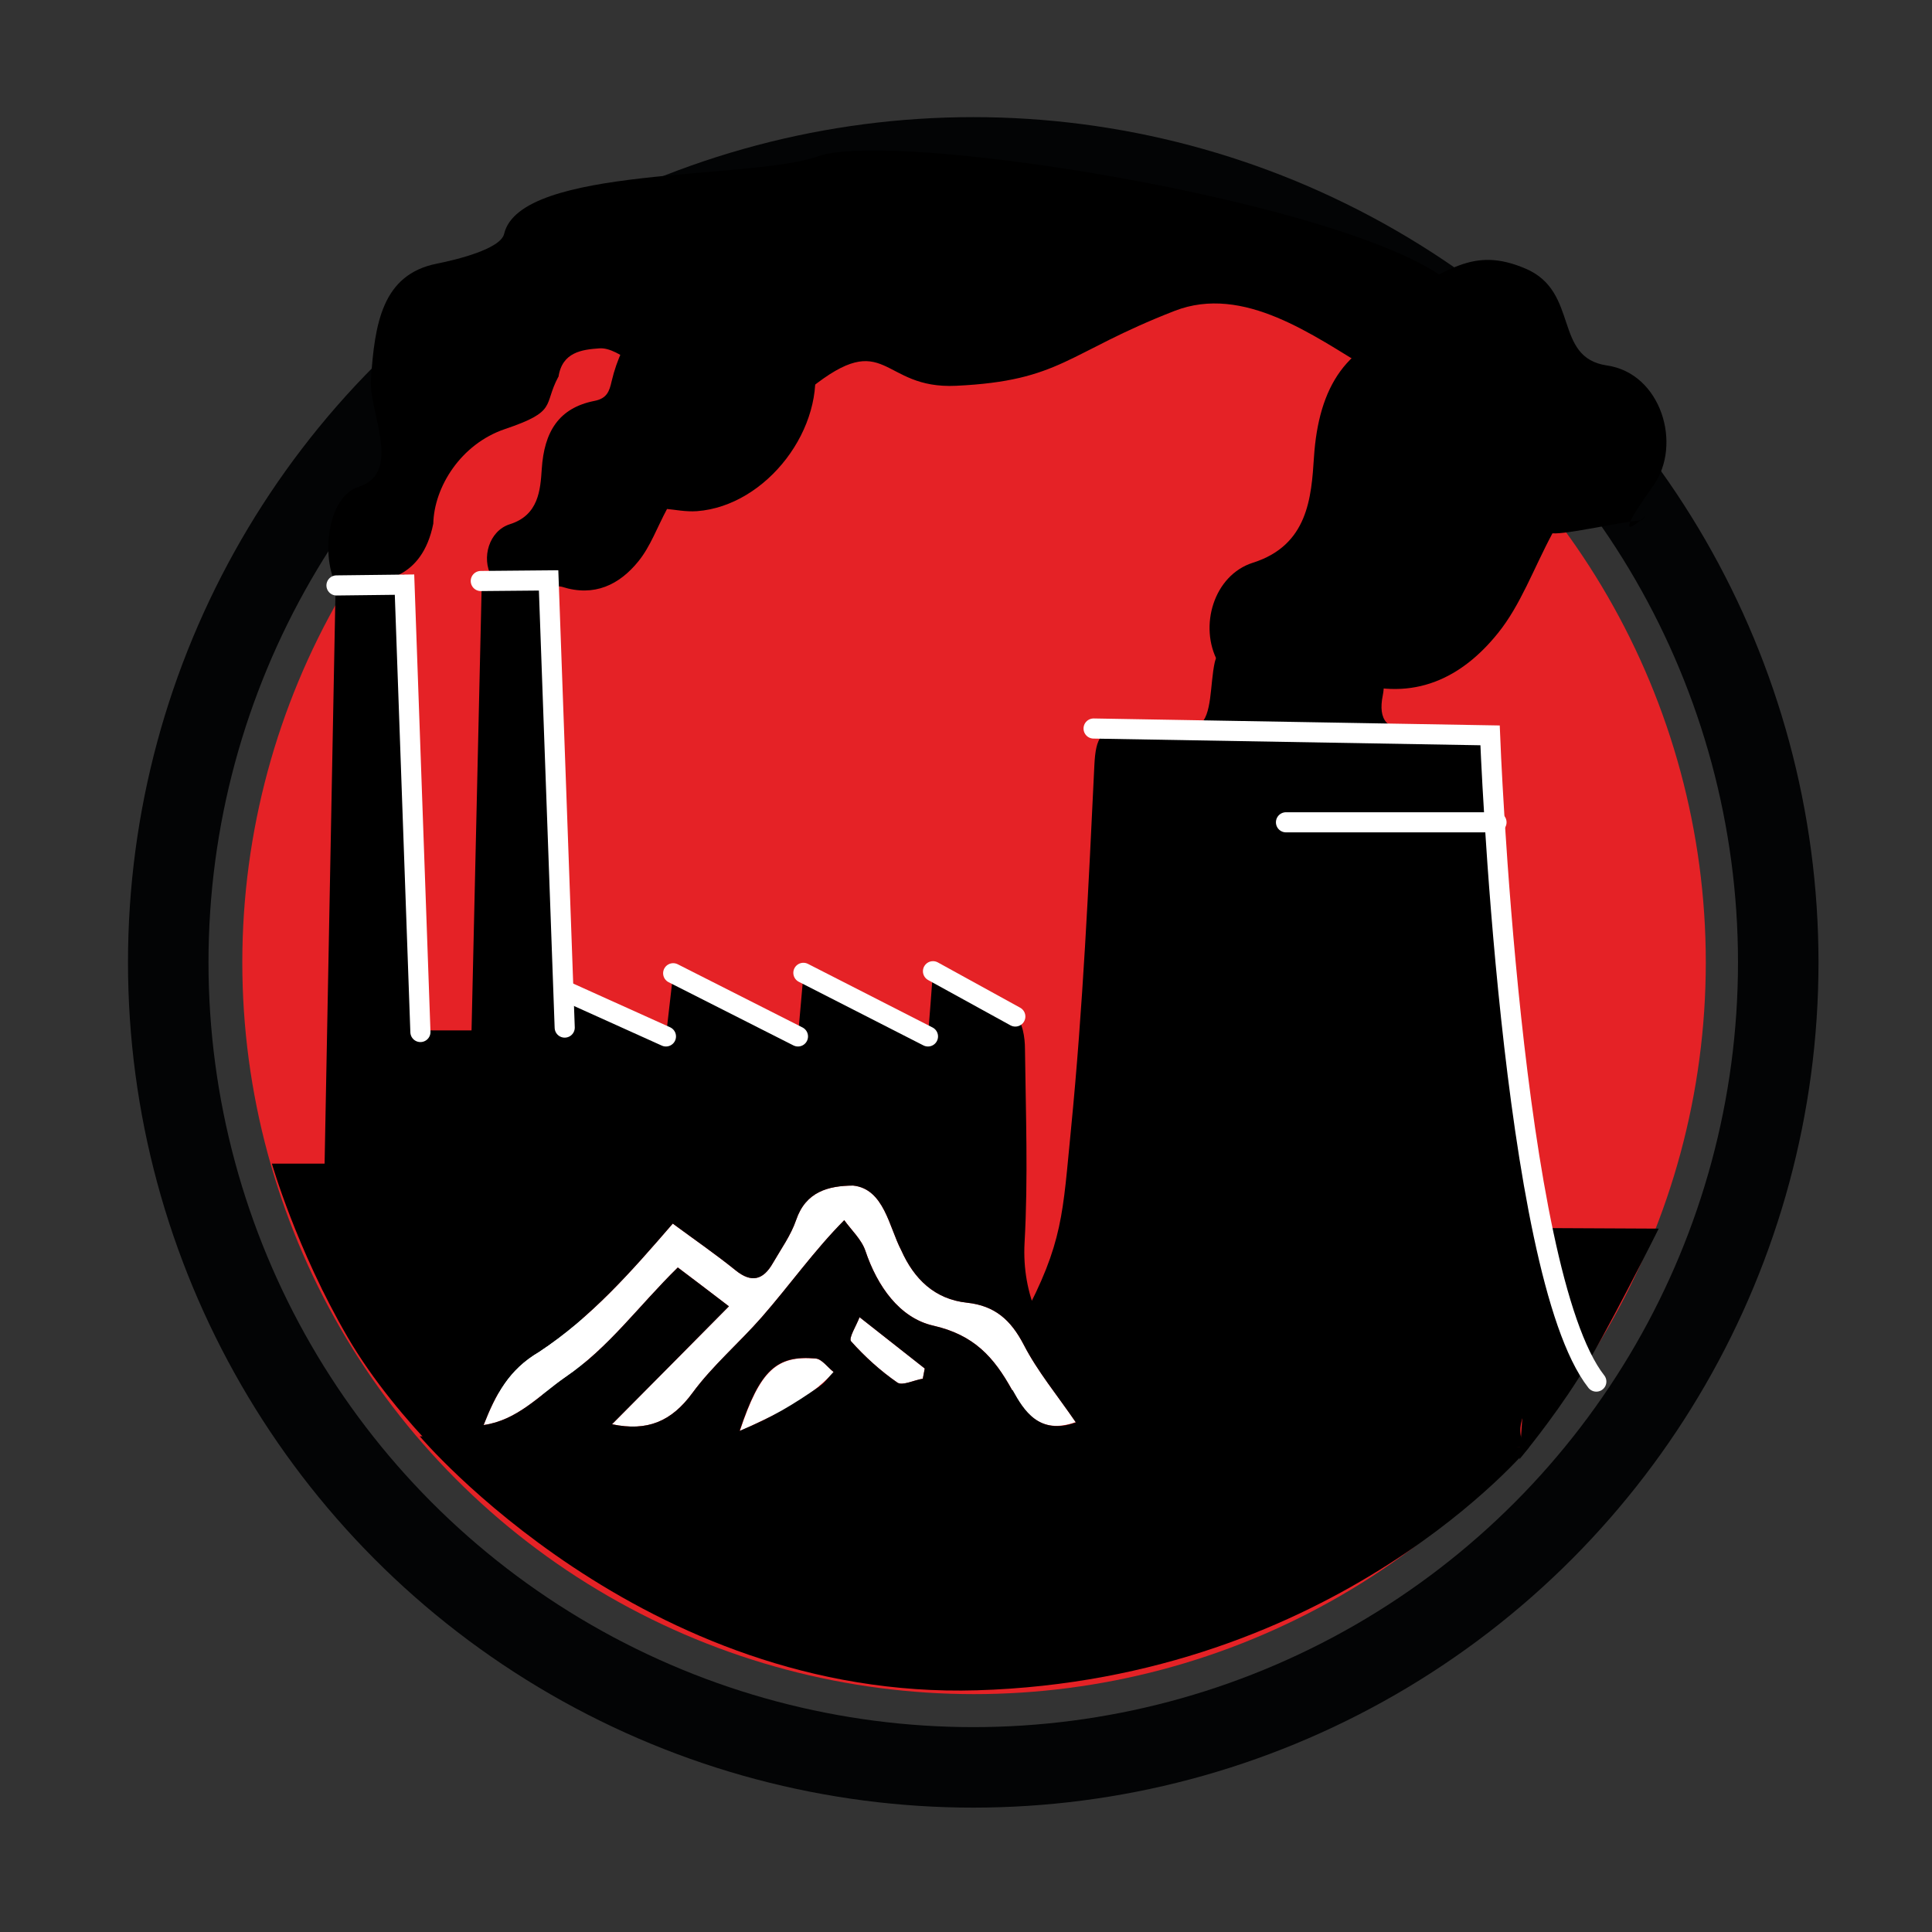
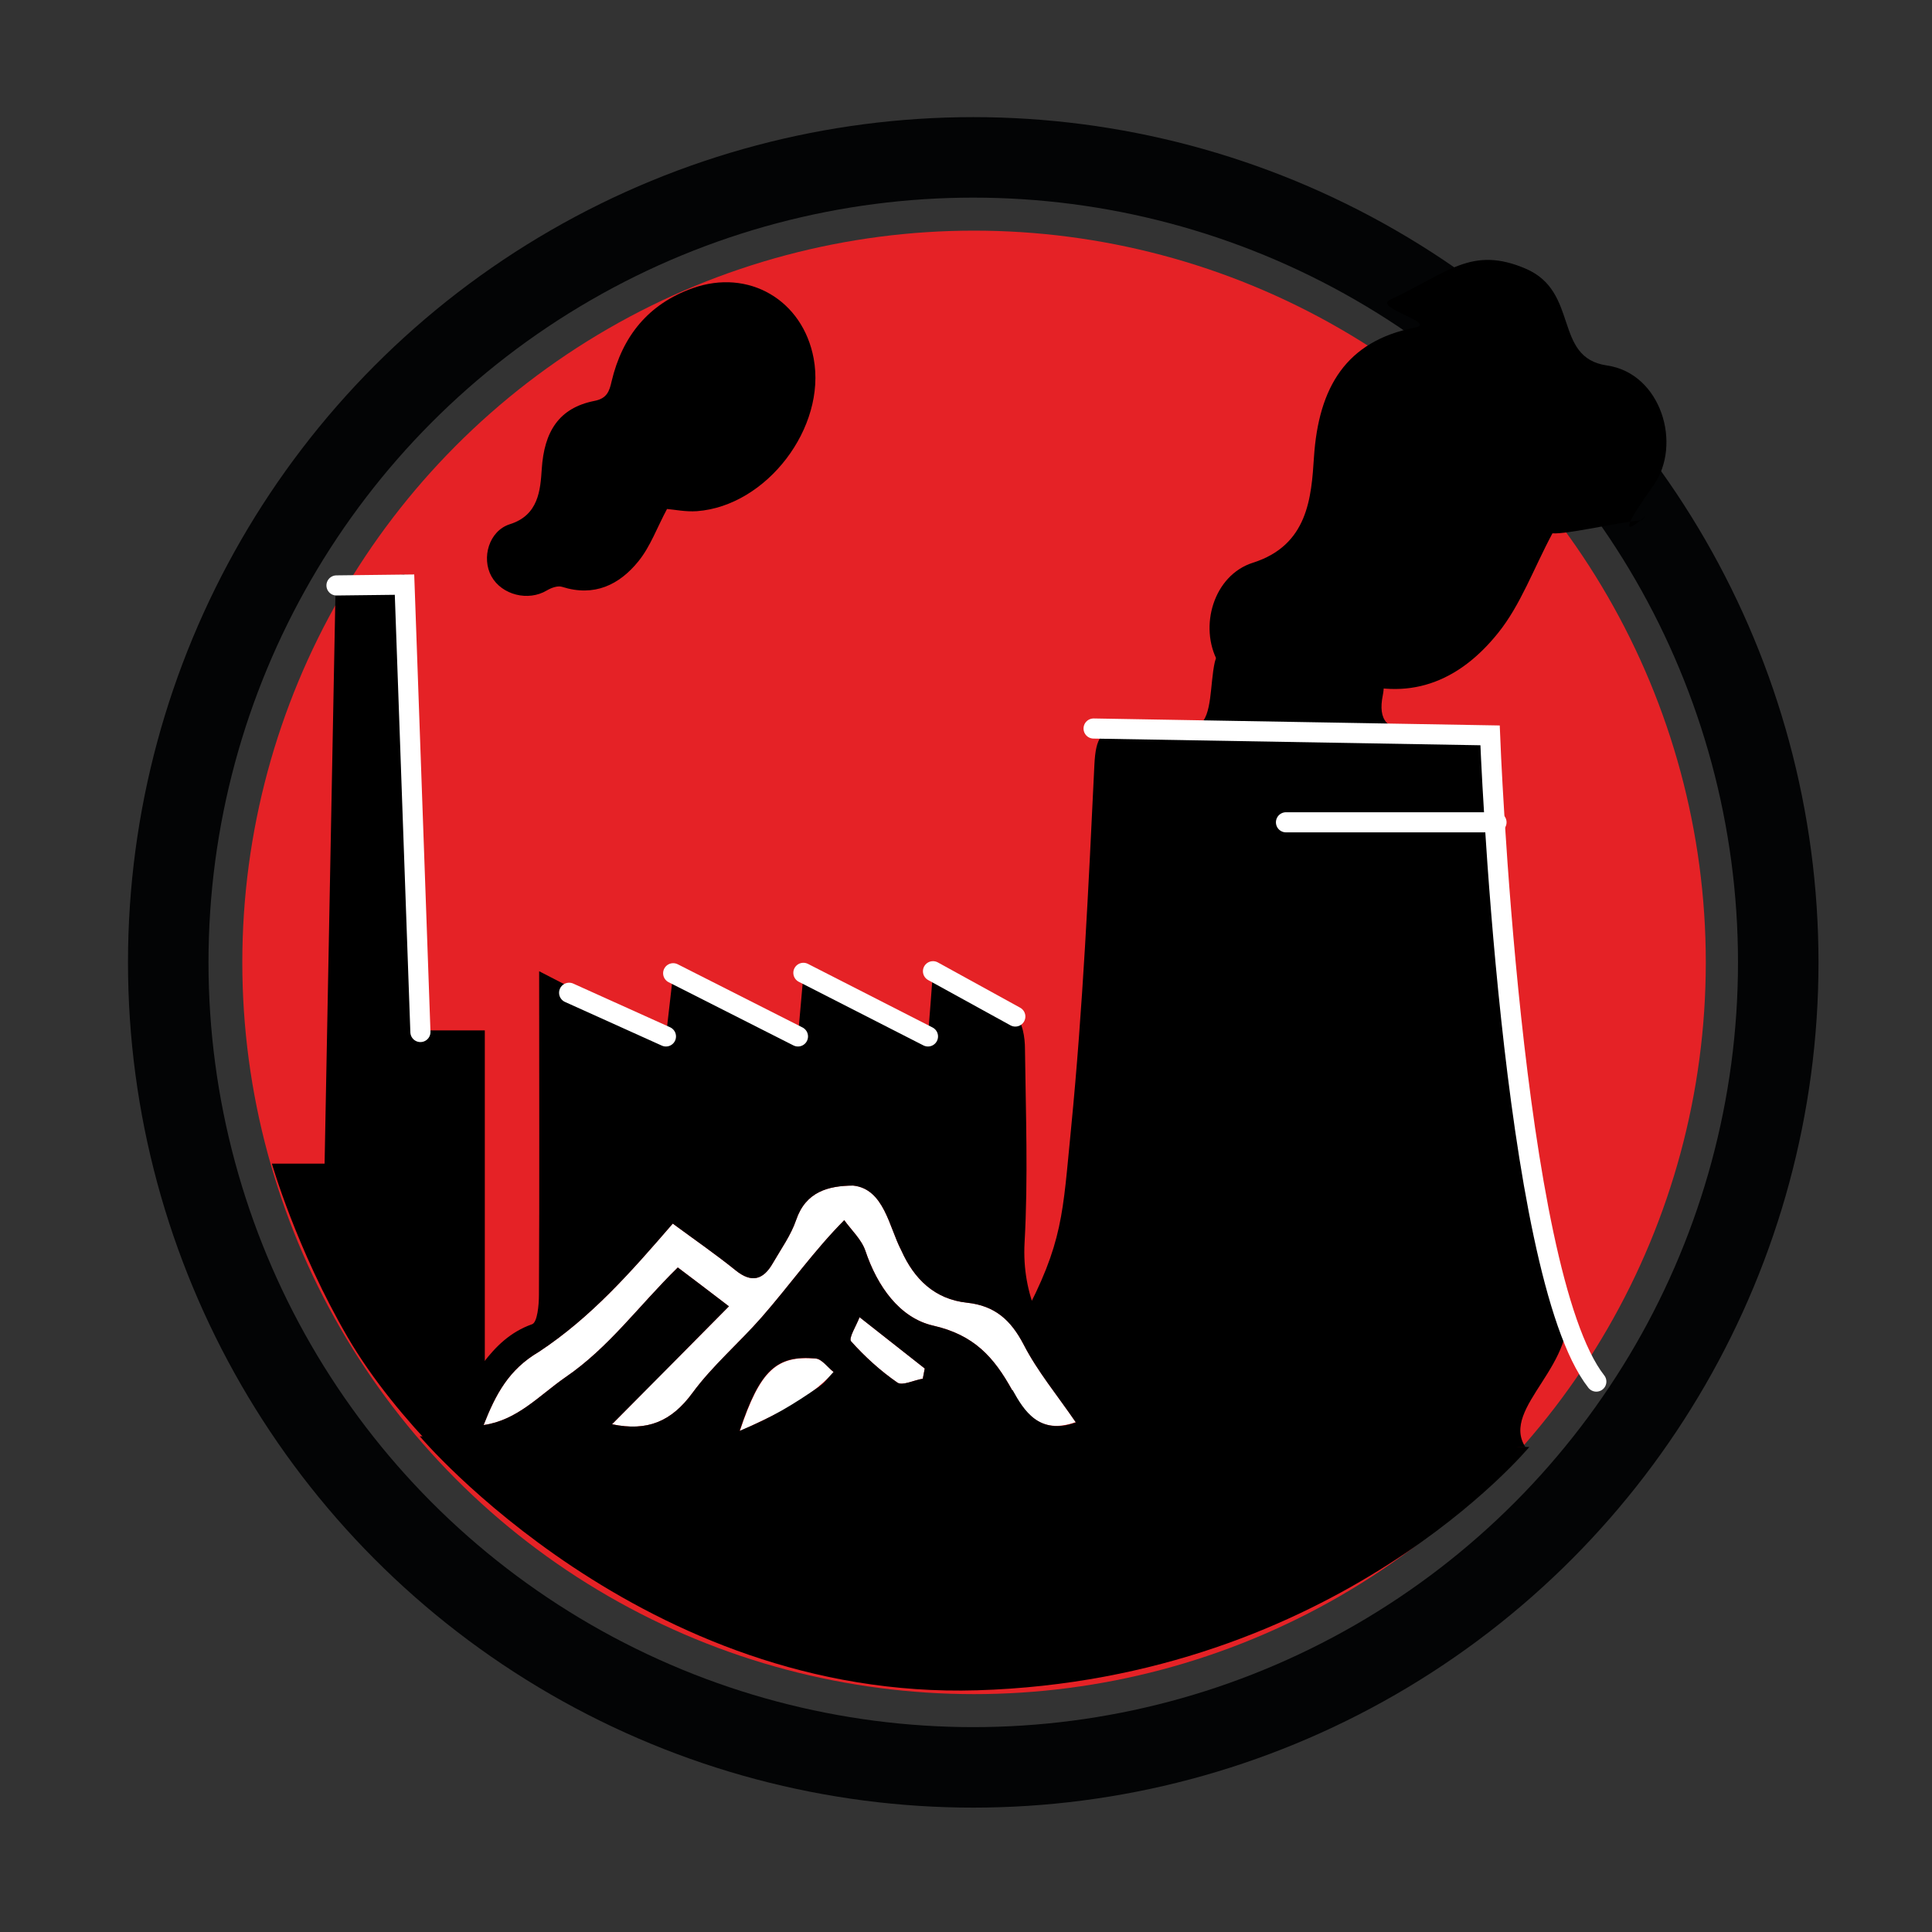
<svg xmlns="http://www.w3.org/2000/svg" viewBox="0 0 96 96">
  <rect x="0" y="0" width="96" height="96" fill="#333333" stroke="none" />
  <defs>
    <style>      .cls-1, .cls-2, .cls-3 {        fill: none;      }      .cls-1, .cls-4, .cls-5, .cls-6 {        stroke-width: 0px;      }      .cls-2 {        stroke: #fff;        stroke-linecap: round;      }      .cls-2, .cls-3 {        stroke-miterlimit: 10;      }      .cls-3 {        stroke: #030405;        stroke-width: 4px;      }      .cls-5 {        fill: #fff;      }      .cls-6 {        fill: #e52226;      }    </style>
  </defs>
  <g id="reds">
    <circle class="cls-6" cx="48.4" cy="47.82" r="36.36" />
  </g>
  <g id="Layer_1" data-name="Layer 1">
    <circle class="cls-3" cx="48.36" cy="47.82" r="40" />
    <path class="cls-4" d="m75.99,71.9l-55.13-.53s11.08,13.12,27.69,12.62c17.87-.54,27.44-12.09,27.44-12.09Z" />
-     <polygon class="cls-4" points="23.94 28.89 23.02 69.19 29.11 69.37 27.36 28.55 23.94 28.89" />
    <polygon class="cls-4" points="16.68 28.89 16.01 64.07 22.16 72.62 20.1 28.55 16.68 28.89" />
    <path class="cls-4" d="m77.14,26.5c-.95,1.78-1.58,3.56-2.7,4.95-1.81,2.26-4.2,3.41-7.23,2.44-.41-.13-1.03.1-1.45.34-1.75,1.05-4.26.43-5.24-1.34-.96-1.75-.22-4.31,1.74-4.93,2.74-.87,2.9-3.25,3.03-5.24.23-3.5,1.61-5.77,5-6.44,1.19-.23-2.09-.98-1.21-1.39,2.88-1.35,4.04-2.69,6.73-1.54s1.35,4.42,4.04,4.81,3.75,3.92,2.31,5.96c-2.88,4.04.43.69-.58,1.73-1.06.08-3.72.71-4.44.65Z" />
    <path class="cls-4" d="m33.15,25.28c-.5.93-.83,1.87-1.42,2.6-.95,1.18-2.2,1.79-3.8,1.28-.22-.07-.54.05-.76.18-.92.55-2.23.23-2.75-.7-.51-.92-.12-2.26.91-2.59,1.44-.45,1.52-1.71,1.59-2.75.12-1.84.84-3.03,2.62-3.38.62-.12.74-.48.85-.97.53-2.24,1.83-3.85,4.03-4.63,2.78-.99,5.47.59,6.01,3.49.64,3.43-2.33,7.33-5.8,7.59-.56.04-1.12-.08-1.5-.11Z" />
-     <path class="cls-4" d="m27.74,18.73c-.76,1.42-.01,1.7-2.65,2.59-2.19.74-3.52,2.88-3.56,4.7-.57,2.85-2.66,2.76-2.99,2.96-1.4.84-1.03,1.53-1.82.11-.77-1.4-.47-4.4,1.1-4.9,2.19-.69.51-3.73.61-5.32.19-2.8.56-5.23,3.28-5.77.95-.19,3.16-.72,3.34-1.48.81-3.42,12.23-2.66,15.58-3.85,4.24-1.51,31.48,3.09,32.3,7.5-.58,10.58-7.69-2.5-14.57.18-5.37,2.09-5.62,3.47-10.85,3.72-3.78.18-3.42-2.94-7.26.14-4.95,3.96-8.47-2.15-10.47-2-.85.06-1.85.18-2.03,1.42Z" />
    <path class="cls-1" d="m64.03,59.55c-.53,0-1.07,0-1.86,0,0,3.68-.04,7.05.04,10.42.01.45.61.89.93,1.33.3-.47.83-.93.85-1.41.09-2.34.09-4.68.02-7.03-.03-1.09.26-1.55,1.45-1.54,3.54.03,7.07.04,10.61.03,0,0-8.08-1.81-12.05-1.81Z" />
    <g>
-       <path class="cls-5" d="m53.43,70.67c-1.82.65-2.58-.59-3.14-1.6-.91-1.65-1.9-2.74-3.92-3.2-1.67-.38-2.78-1.96-3.37-3.72-.19-.56-.69-1.02-1.05-1.52-1.49,1.5-2.71,3.23-4.1,4.82-1.12,1.28-2.44,2.4-3.44,3.76-1.04,1.42-2.24,1.93-4,1.56,1.93-1.94,3.8-3.83,5.81-5.86-1.02-.78-1.73-1.32-2.54-1.93-1.94,1.9-3.42,3.98-5.59,5.46-1.31.91-2.38,2.13-4.06,2.37.6-1.53,1.25-2.76,2.75-3.64,2.6-1.72,4.55-3.94,6.65-6.37,1.07.79,2.13,1.52,3.12,2.32.8.65,1.38.47,1.85-.35.41-.71.9-1.39,1.16-2.15.48-1.41,1.6-1.7,2.83-1.71,1.54.16,1.79,2.07,2.39,3.21.64,1.44,1.67,2.44,3.27,2.61,1.39.15,2.18.86,2.82,2.09.68,1.32,1.66,2.5,2.59,3.86Z" />
+       <path class="cls-5" d="m53.43,70.67c-1.82.65-2.58-.59-3.14-1.6-.91-1.65-1.9-2.74-3.92-3.2-1.67-.38-2.78-1.96-3.37-3.72-.19-.56-.69-1.02-1.05-1.52-1.49,1.5-2.71,3.23-4.1,4.82-1.12,1.28-2.44,2.4-3.44,3.76-1.04,1.42-2.24,1.93-4,1.56,1.93-1.94,3.8-3.83,5.81-5.86-1.02-.78-1.73-1.32-2.54-1.93-1.94,1.9-3.42,3.98-5.59,5.46-1.31.91-2.38,2.13-4.06,2.37.6-1.53,1.25-2.76,2.75-3.64,2.6-1.72,4.55-3.94,6.65-6.37,1.07.79,2.13,1.52,3.12,2.32.8.65,1.38.47,1.85-.35.41-.71.9-1.39,1.16-2.15.48-1.41,1.6-1.7,2.83-1.71,1.54.16,1.79,2.07,2.39,3.21.64,1.44,1.67,2.44,3.27,2.61,1.39.15,2.18.86,2.82,2.09.68,1.32,1.66,2.5,2.59,3.86" />
      <path class="cls-5" d="m36.76,71.11c1.01-3.03,1.84-3.77,3.78-3.6.31.03.59.44.89.67-1.35,1.44-2.79,2.06-4.67,2.93Z" />
      <path class="cls-5" d="m45.84,68.51c-.43.07-1,.36-1.25.19-.84-.58-1.62-1.29-2.3-2.05-.14-.15.27-.79.42-1.2,1.08.85,2.16,1.7,3.24,2.55-.03.17-.07.35-.1.52Z" />
      <path class="cls-1" d="m36.76,71.11c1.88-.86,3.32-1.48,4.67-2.93-.3-.23-.58-.64-.89-.67-1.94-.18-2.77.57-3.78,3.6Z" />
      <path class="cls-1" d="m42.28,66.64c.68.77,1.46,1.47,2.3,2.05.25.17.82-.11,1.25-.19.03-.17.07-.35.1-.52-1.08-.85-2.16-1.7-3.24-2.55-.15.41-.56,1.05-.42,1.2Z" />
      <path class="cls-1" d="m48.02,64.72c-2.79-.19-3.31-3.12-4.45-5.12-.23-.36-.8-.7-1.22-.7-1.23,0-2.34.3-2.83,1.71-.26.76-.75,1.45-1.16,2.15-.47.82-1.05.99-1.85.35-.99-.8-2.05-1.53-3.12-2.32-2.1,2.43-4.05,4.65-6.65,6.37-1.49.88-2.15,2.11-2.75,3.64,1.68-.24,2.75-1.46,4.06-2.37,2.18-1.47,3.65-3.56,5.59-5.46.8.61,1.52,1.16,2.54,1.93-2.01,2.03-3.88,3.92-5.81,5.86,1.76.36,2.96-.15,4-1.56,1-1.36,2.32-2.49,3.44-3.76,1.39-1.59,2.61-3.32,4.1-4.82.36.5.87.96,1.05,1.52.59,1.77,1.7,3.34,3.37,3.72,2.01.46,3.01,1.55,3.92,3.2.56,1.01,1.32,2.26,3.14,1.6-.93-1.36-1.9-2.54-2.59-3.86-.63-1.23-1.42-1.94-2.82-2.09Z" />
      <path class="cls-4" d="m53.37,68.28c-1.54-1.89-2.6-3.91-2.46-6.53.18-3.21.06-6.43.02-9.64,0-.55-.12-1.36-.48-1.6-1.23-.83-2.6-1.45-4.09-2.25-.09,1.23-.16,2.12-.25,3.24-2.14-1.09-4.09-2.09-6.18-3.16-.1,1.12-.18,2.01-.28,3.17-2.15-1.09-4.11-2.08-6.2-3.14-.13,1.12-.23,2.03-.36,3.14-2.18-1.12-4.11-2.12-6.3-3.25,0,5.51.02,10.63-.01,16.08,0,.51-.08,1.37-.34,1.46-2.17.77-2.88,2.88-4.25,4.37l-.41,2.02c11.62,0,22.92.18,34.54.17l.21-.42c-1.06-1.22-2.14-2.41-3.16-3.66Zm-12.65.61c-1.37.94-2.31,1.52-3.97,2.21,1.01-3.03,1.84-3.77,3.78-3.6.31.03.59.44.89.67-.23.24-.43.53-.7.71Zm5.12-.38c-.43.07-1,.36-1.25.19-.84-.58-1.62-1.29-2.3-2.05-.14-.15.27-.79.42-1.2,1.08.85,2.16,1.7,3.24,2.55-.03.17-.07.35-.1.52Zm4.45.56c-.91-1.65-1.9-2.74-3.92-3.2-1.67-.38-2.78-1.96-3.37-3.72-.19-.56-.69-1.02-1.05-1.52-1.49,1.5-2.71,3.23-4.1,4.82-1.12,1.28-2.44,2.4-3.44,3.76-1.04,1.42-2.24,1.93-4,1.56,1.93-1.94,3.8-3.83,5.81-5.86-1.02-.78-1.73-1.32-2.54-1.93-1.94,1.9-3.42,3.98-5.59,5.46-1.31.91-2.38,2.13-4.06,2.37.6-1.53,1.25-2.76,2.75-3.64,2.6-1.72,4.55-3.94,6.65-6.37,1.07.79,2.13,1.52,3.12,2.32.8.65,1.38.47,1.85-.35.41-.71.9-1.39,1.16-2.15.48-1.41,1.6-1.7,2.83-1.71,1.54.16,1.79,2.07,2.39,3.21.64,1.44,1.67,2.44,3.27,2.61,1.39.15,2.18.86,2.82,2.09.68,1.32,1.66,2.5,2.59,3.86-1.82.65-2.58-.59-3.14-1.6Z" />
    </g>
    <g>
      <path class="cls-4" d="m51.39,66.88c.08.03.15.06.21.1-.05-.07-.1-.13-.15-.2-.02.03-.04.06-.06.09Z" />
      <path class="cls-4" d="m52.82,68.46c-.13-.16-.26-.31-.39-.47.16.31.26.53.39.47Z" />
      <path class="cls-4" d="m51.6,66.98c.25.32.54.66.83,1.01-.17-.33-.42-.76-.83-1.01Z" />
      <path class="cls-4" d="m53.02,68.13c-.08.2,1.39,2.35,1.15,2.69l-6.8,1.81h1.7c.32-.07.69-.09,1.1-.09,6.63.01,15.53.02,23.32.02,2.67,0,.03-.65,2.31-.65-1.3-1.99,2.82-4.16,1.97-7.33-2.79-10.35-3.42-24.3-3.42-24.3-.09-1.28.35-3.07-.32-3.72-.7-.68-2.46-.36-3.75-.29-1.35.07-1.82-.48-1.57-1.72.18-.9-.15-1.29-1.05-1.41-2.31-.31-4.62-.67-6.98-1.02-.13.31-.26.54-.32.79-.24,1.08-.12,2.67-.77,3.11-.84.56-2.31.29-3.5.2-1.41-.11-1.64.47-1.71,1.77-.29,6.04-.57,12.08-1.16,18.09-.42,4.23-.38,5.66-2.42,9.47-.11.2.19.67.64,1.25l1.57,1.34Z" />
    </g>
    <polygon class="cls-4" points="24.09 69.14 19.66 67.38 18.11 51.2 24.09 51.2 24.09 69.14" />
    <path class="cls-4" d="m24.13,74.45s-4.33-3.65-6.87-8.03-3.75-8.6-3.75-8.6h9.09s1.53,16.63,1.53,16.63Z" />
-     <path class="cls-4" d="m78.42,68.51c-1.3,2.06-2.92,4-2.92,4l.8-11.49,6.12.03s-2.7,5.41-4,7.46Z" />
    <line class="cls-2" x1="50.45" y1="50.51" x2="46.36" y2="48.26" />
    <line class="cls-2" x1="33.09" y1="51.5" x2="28.28" y2="49.33" />
    <line class="cls-2" x1="39.65" y1="51.5" x2="33.45" y2="48.36" />
    <line class="cls-2" x1="46.11" y1="51.5" x2="39.92" y2="48.34" />
    <polyline class="cls-2" points="16.72 29.09 20.1 29.05 20.89 51.28" />
-     <polyline class="cls-2" points="23.89 28.87 27.26 28.84 28.06 51.06" />
    <path class="cls-2" d="m54.34,36.2l19.7.34s1.03,26.7,5.28,32.11" />
    <line class="cls-2" x1="63.9" y1="40.86" x2="74.36" y2="40.86" />
  </g>
</svg>